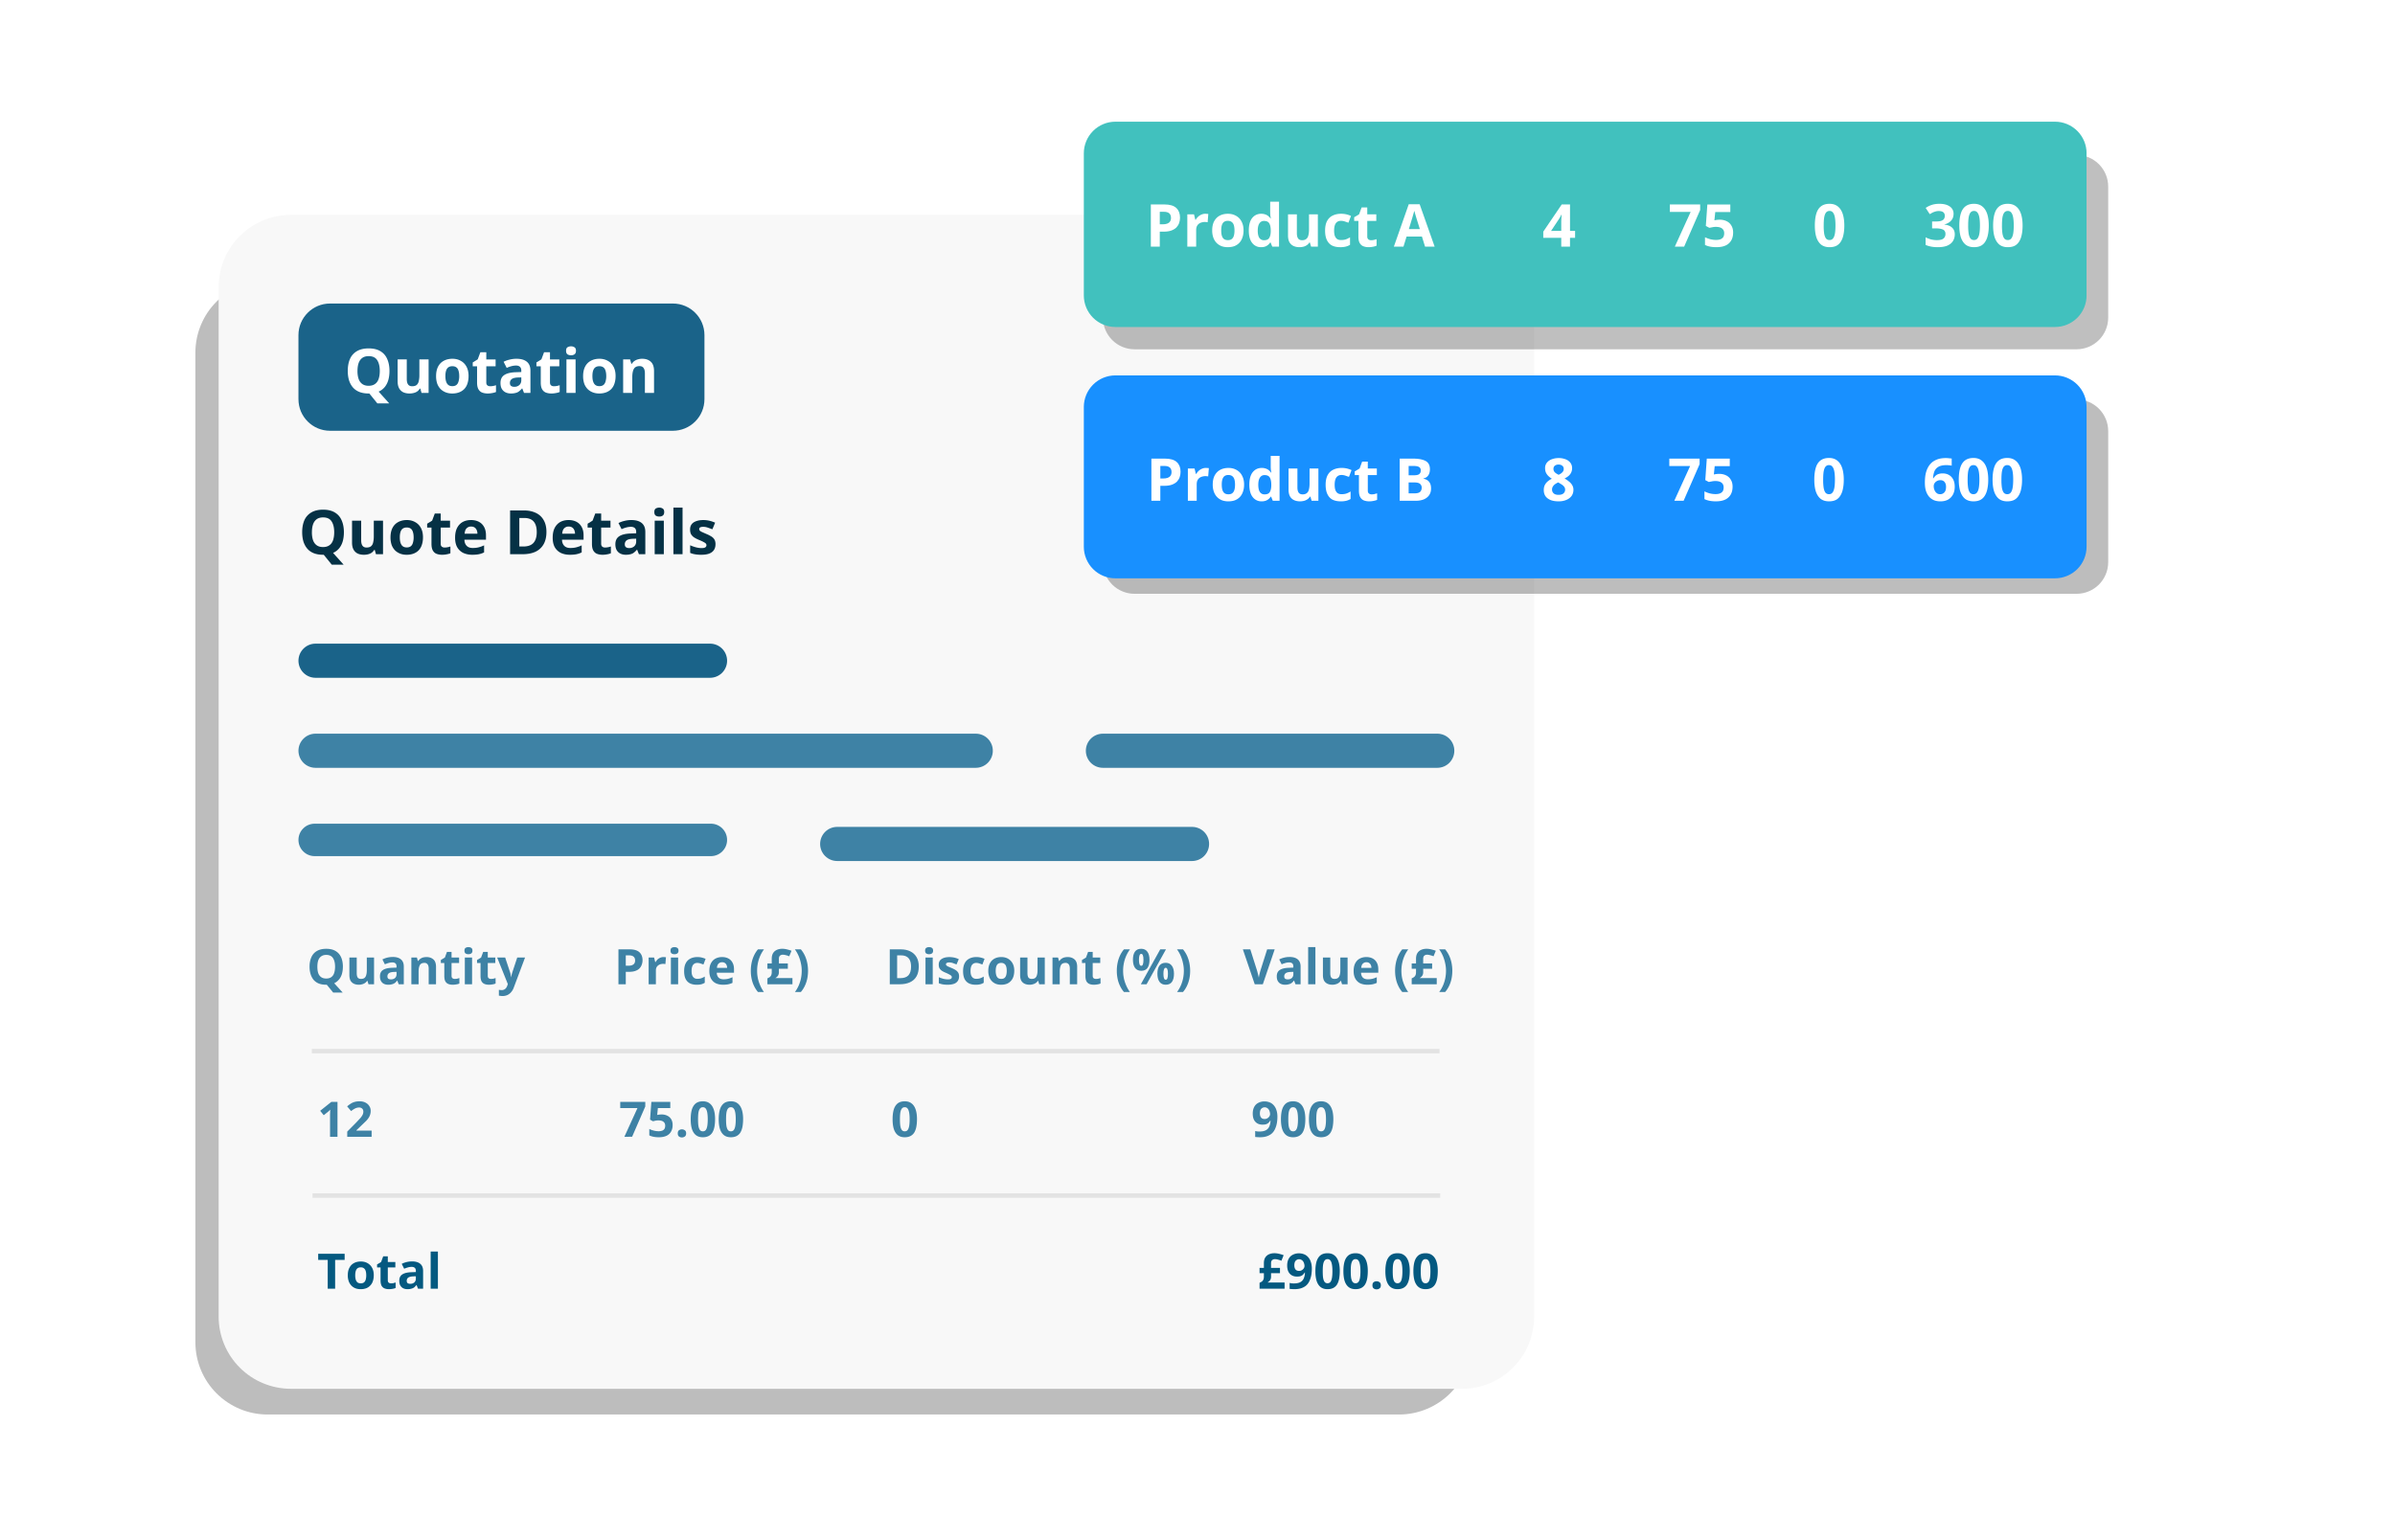
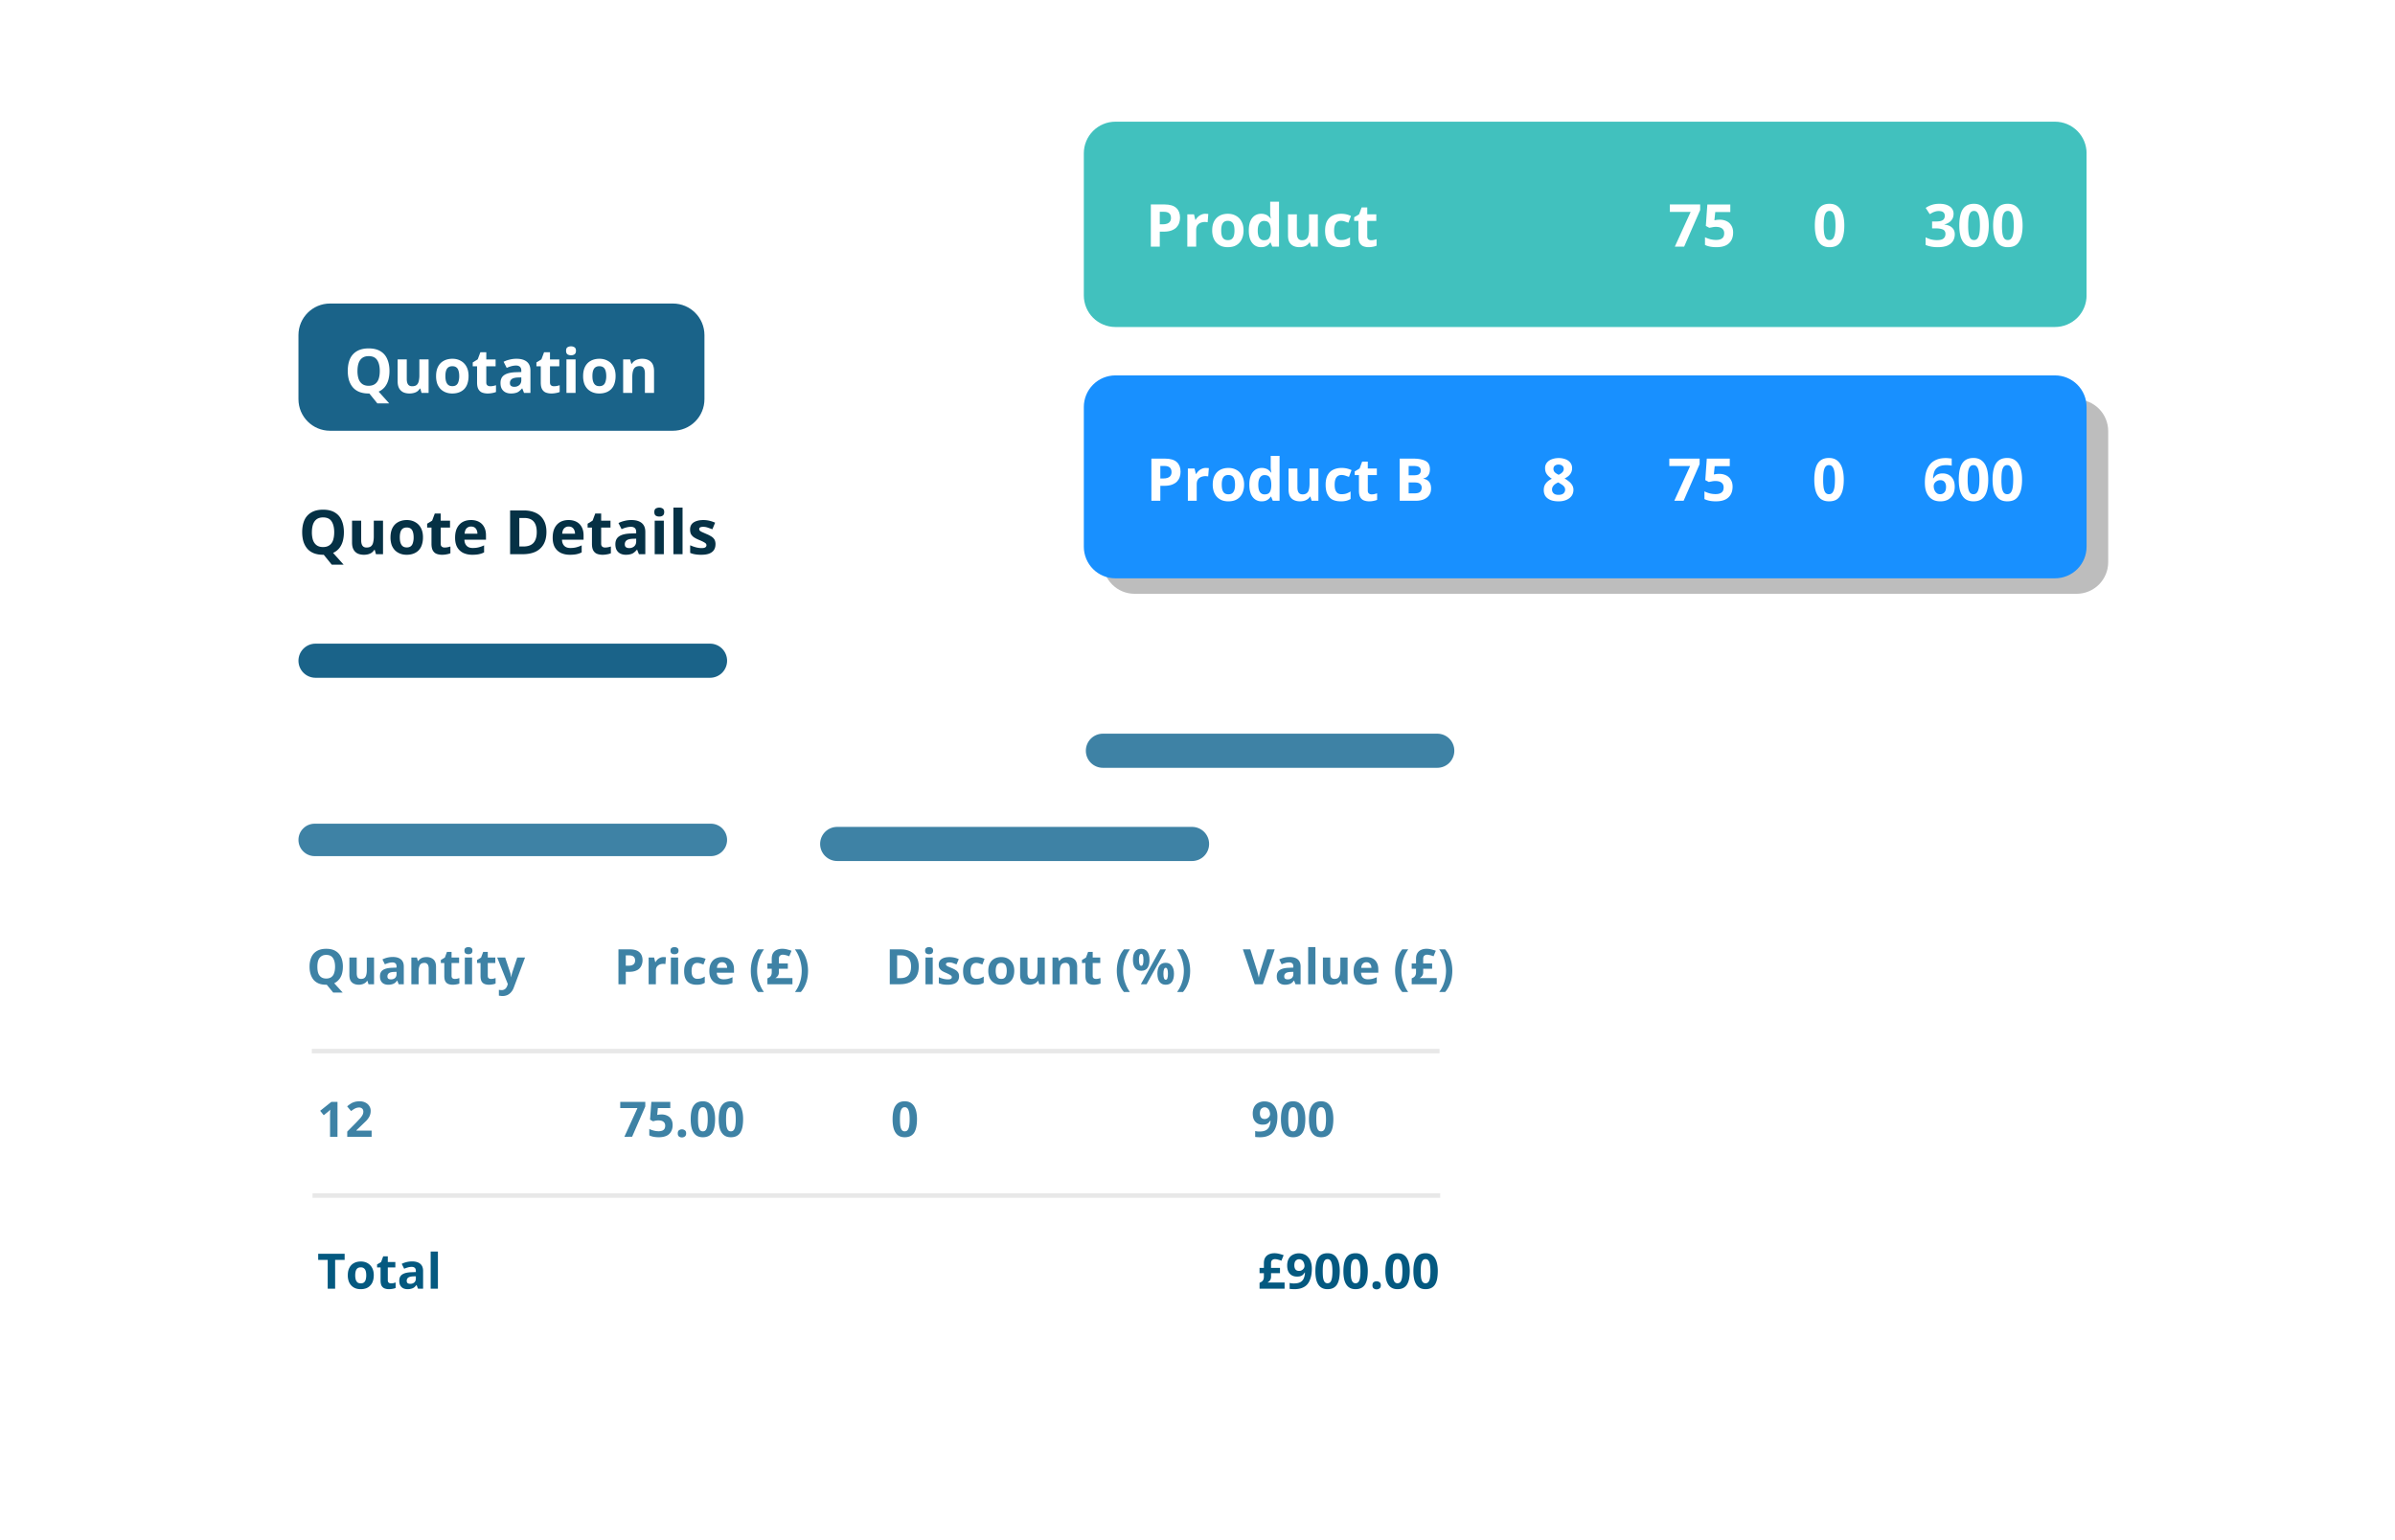
<svg xmlns="http://www.w3.org/2000/svg" width="530" zoomAndPan="magnify" viewBox="0 0 397.5 255.75" height="341" preserveAspectRatio="xMidYMid meet">
  <style>.B{clip-rule:nonzero}.C{fill:#3e82a5}.D{filter:url(#A)}</style>
  <defs>
    <filter x="0%" y="0%" width="100%" height="100%" id="A">
      <feColorMatrix values="0 0 0 0 1 0 0 0 0 1 0 0 0 0 1 0 0 0 1 0" color-interpolation-filters="sRGB" />
    </filter>
    <clipPath id="B">
      <path d="M0 .035h397v255.43H0zm0 0" class="B" />
    </clipPath>
    <mask id="C">
      <g class="D">
        <path fill="#000" fill-opacity=".26" d="M-39.75-25.575h477v306.9h-477z" />
      </g>
    </mask>
    <clipPath id="D">
      <path d="M.359.539h211.879v188.297H.359zm0 0" class="B" />
    </clipPath>
    <clipPath id="E">
-       <path d="M12.414.559h187.789a12 12 0 0 1 8.477 3.512 11.99 11.99 0 0 1 3.508 8.477v164.305c0 3.176-1.262 6.227-3.508 8.473a12 12 0 0 1-8.477 3.512H12.414c-3.18 0-6.227-1.266-8.473-3.512S.43 180.027.43 176.852V12.547c0-3.18 1.262-6.23 3.512-8.477S9.234.559 12.414.559zm0 0" class="B" />
-     </clipPath>
+       </clipPath>
    <clipPath id="F">
      <path d="M0 0h213v189H0z" />
    </clipPath>
    <clipPath id="G">
      <path d="M36.289 35.672h218.496v194.895H36.289zm0 0" class="B" />
    </clipPath>
    <clipPath id="H">
      <path d="M48.277 35.672h194.359c3.18 0 6.227 1.262 8.477 3.512s3.508 5.297 3.508 8.473v170.926c0 3.18-1.262 6.227-3.508 8.477s-5.297 3.508-8.477 3.508H48.277a11.99 11.99 0 0 1-8.477-3.508 12 12 0 0 1-3.512-8.477V47.656a11.99 11.99 0 0 1 3.512-8.473c2.246-2.25 5.297-3.512 8.477-3.512zm0 0" class="B" />
    </clipPath>
    <mask id="I">
      <g class="D">
-         <path fill="#000" fill-opacity=".26" d="M-39.75-25.575h477v306.9h-477z" />
+         <path fill="#000" fill-opacity=".26" d="M-39.75-25.575h477v306.9z" />
      </g>
    </mask>
    <clipPath id="J">
      <path d="M1.055.32H167.91v32.262H1.055zm0 0" class="B" />
    </clipPath>
    <clipPath id="K">
      <path d="M6.301.32h156.352a5.25 5.25 0 0 1 5.246 5.246V27.34c0 1.391-.555 2.723-1.535 3.707a5.25 5.25 0 0 1-3.711 1.535H6.301c-1.391 0-2.727-.551-3.707-1.535S1.055 28.73 1.055 27.34V5.566c0-1.391.555-2.727 1.539-3.707S4.91.32 6.301.32zm0 0" class="B" />
    </clipPath>
    <clipPath id="L">
      <path d="M0 0h168v33H0z" />
    </clipPath>
    <mask id="M">
      <g class="D">
        <path fill="#000" fill-opacity=".25" d="M-39.75-25.575h477v306.9h-477z" />
      </g>
    </mask>
    <clipPath id="N">
-       <path d="M1.055.727H167.91v32.262H1.055zm0 0" class="B" />
-     </clipPath>
+       </clipPath>
    <clipPath id="O">
      <path d="M6.301.727h156.352a5.25 5.25 0 0 1 5.246 5.246v21.773a5.25 5.25 0 0 1-5.246 5.242H6.301c-1.391 0-2.727-.551-3.707-1.535s-1.539-2.316-1.539-3.707V5.973c0-1.391.555-2.727 1.539-3.707S4.91.727 6.301.727zm0 0" class="B" />
    </clipPath>
    <clipPath id="P">
      <path d="M0 0h168v34H0z" />
    </clipPath>
    <mask id="Q">
      <g class="D">
        <path fill="#000" fill-opacity=".29" d="M-39.75-25.575h477v306.9h-477z" />
      </g>
    </mask>
    <clipPath id="R">
      <path d="M1 .059h188.938V1H1zm0 0" class="B" />
    </clipPath>
    <clipPath id="S">
      <path d="M0 0h190v2H0z" />
    </clipPath>
    <clipPath id="T">
      <path d="M179.883 20.203h166.555v34.086H179.883zm0 0" class="B" />
    </clipPath>
    <clipPath id="U">
      <path d="M185.125 20.203H341.07c1.391 0 2.723.555 3.707 1.539s1.535 2.316 1.535 3.707v23.594a5.25 5.25 0 0 1-1.535 3.711c-.984.98-2.316 1.535-3.707 1.535H185.125c-1.391 0-2.723-.555-3.707-1.535s-1.535-2.32-1.535-3.711V25.449a5.25 5.25 0 0 1 1.535-3.707c.984-.984 2.316-1.539 3.707-1.539zm0 0" class="B" />
    </clipPath>
    <clipPath id="V">
      <path d="M179.883 62.324h166.469v33.688H179.883zm0 0" class="B" />
    </clipPath>
    <clipPath id="W">
      <path d="M185.125 62.324H341.07a5.24 5.24 0 0 1 5.242 5.242V90.77a5.24 5.24 0 0 1-5.242 5.242H185.125a5.24 5.24 0 0 1-3.707-1.535c-.98-.984-1.535-2.316-1.535-3.707V67.566c0-1.391.555-2.723 1.535-3.707a5.24 5.24 0 0 1 3.707-1.535zm0 0" class="B" />
    </clipPath>
    <mask id="X">
      <g class="D">
        <path fill="#000" fill-opacity=".29" d="M-39.75-25.575h477v306.9h-477z" />
      </g>
    </mask>
    <clipPath id="Y">
      <path d="M.055.027h188.883v.957H.055zm0 0" class="B" />
    </clipPath>
    <clipPath id="Z">
      <path d="M0 0h189v1H0z" />
    </clipPath>
    <clipPath id="a">
      <path d="M49.535 121.805h115.262v5.668H49.535zm0 0" class="B" />
    </clipPath>
    <clipPath id="b">
-       <path d="M52.371 121.805h109.574c.75 0 1.473.297 2.004.828a2.84 2.84 0 0 1 .832 2.004 2.85 2.85 0 0 1-.832 2.008c-.531.531-1.254.828-2.004.828H52.371a2.83 2.83 0 0 1-2.004-.828 2.85 2.85 0 0 1-.832-2.008 2.84 2.84 0 0 1 .832-2.004 2.83 2.83 0 0 1 2.004-.828zm0 0" class="B" />
-     </clipPath>
+       </clipPath>
    <clipPath id="c">
      <path d="M136.117 137.281h64.57v5.668h-64.57zm0 0" class="B" />
    </clipPath>
    <clipPath id="d">
      <path d="M138.949 137.281h58.895c.75 0 1.473.297 2.004.828s.828 1.254.828 2.004a2.83 2.83 0 0 1-.828 2.004 2.84 2.84 0 0 1-2.004.832h-58.895a2.84 2.84 0 0 1-2.004-.832 2.83 2.83 0 0 1-.828-2.004c0-.75.297-1.473.828-2.004s1.254-.828 2.004-.828zm0 0" class="B" />
    </clipPath>
    <clipPath id="e">
      <path d="M49.535 136.75h71.156v5.387H49.535zm0 0" class="B" />
    </clipPath>
    <clipPath id="f">
      <path d="M52.23 136.75h65.754a2.69 2.69 0 0 1 2.691 2.691c0 1.488-1.203 2.695-2.691 2.695H52.23c-1.488 0-2.695-1.207-2.695-2.695s1.207-2.691 2.695-2.691zm0 0" class="B" />
    </clipPath>
    <clipPath id="g">
      <path d="M180.219 121.805h61.16v5.668h-61.16zm0 0" class="B" />
    </clipPath>
    <clipPath id="h">
      <path d="M183.051 121.805h55.492c.75 0 1.473.297 2.004.828s.828 1.254.828 2.004-.297 1.473-.828 2.008-1.254.828-2.004.828h-55.492c-.75 0-1.473-.297-2.004-.828s-.828-1.254-.828-2.008.297-1.473.828-2.004 1.254-.828 2.004-.828zm0 0" class="B" />
    </clipPath>
    <clipPath id="i">
      <path d="M49.535 106.859h71.148v5.668H49.535zm0 0" class="B" />
    </clipPath>
    <clipPath id="j">
      <path d="M52.371 106.859h65.473c.75 0 1.473.297 2.004.828s.828 1.254.828 2.008-.297 1.473-.828 2.004-1.254.828-2.004.828H52.371a2.83 2.83 0 0 1-2.004-.828 2.84 2.84 0 0 1-.832-2.004 2.85 2.85 0 0 1 .832-2.008 2.83 2.83 0 0 1 2.004-.828zm0 0" class="B" />
    </clipPath>
    <clipPath id="k">
      <path d="M49.535 50.391h67.422v21.125H49.535zm0 0" class="B" />
    </clipPath>
    <clipPath id="l">
      <path d="M54.781 50.391h56.895c2.895 0 5.242 2.348 5.242 5.246v10.637a5.24 5.24 0 0 1-5.242 5.242H54.781c-2.898 0-5.246-2.344-5.246-5.242V55.637c0-2.898 2.348-5.246 5.246-5.246zm0 0" class="B" />
    </clipPath>
    <path id="m" d="M193.256 33.943c.895 0 1.551.195 1.969.578s.625.922.625 1.609c0 .305-.047.594-.141.875s-.246.531-.453.75c-.211.211-.492.383-.844.516-.344.125-.773.188-1.281.188h-.641v2.484h-1.484v-7zm-.078 1.219h-.687v2.078h.5c.27 0 .508-.035.719-.109s.363-.187.469-.344c.113-.156.172-.359.172-.609 0-.344-.102-.598-.297-.766-.187-.164-.48-.25-.875-.25zm0 0" />
    <path id="n" d="M206.391 38.256a3.46 3.46 0 0 1-.187 1.188c-.117.344-.289.637-.516.875s-.508.422-.828.547c-.324.113-.687.172-1.094.172-.375 0-.719-.059-1.031-.172-.312-.125-.59-.305-.828-.547-.23-.238-.406-.531-.531-.875a3.46 3.46 0 0 1-.187-1.187c0-.594.102-1.094.313-1.5.219-.414.52-.727.906-.937.395-.219.859-.328 1.391-.328.5 0 .941.109 1.328.328a2.2 2.2 0 0 1 .922.938c.227.406.344.906.344 1.5zm-3.703 0c0 .355.035.652.109.891s.191.422.359.547c.164.117.379.172.641.172s.469-.055.625-.172c.164-.125.285-.305.359-.547s.109-.535.109-.891-.039-.645-.109-.875c-.074-.238-.195-.414-.359-.531-.168-.125-.383-.187-.641-.187-.387 0-.668.137-.844.406-.168.262-.25.656-.25 1.188zm0 0" />
    <path id="o" d="M222.426 41.037c-.531 0-.984-.094-1.359-.281-.367-.195-.648-.5-.844-.906s-.297-.926-.297-1.562c0-.645.109-1.176.328-1.594.227-.414.539-.719.938-.906.395-.195.852-.297 1.375-.297a3.83 3.83 0 0 1 .953.109c.27.074.504.156.703.25l-.422 1.125-.641-.219a1.98 1.98 0 0 0-.594-.094c-.262 0-.477.063-.641.188-.168.117-.293.293-.375.531s-.125.543-.125.906c0 .355.039.652.125.891.094.23.223.402.391.516.164.105.375.156.625.156.301 0 .566-.035.797-.109.238-.082.473-.195.703-.344v1.25c-.23.137-.469.234-.719.297a3.76 3.76 0 0 1-.922.094zm0 0" />
    <path id="p" d="M227.55 39.881a2.27 2.27 0 0 0 .469-.047l.453-.125v1.078c-.156.074-.352.133-.578.172a3.48 3.48 0 0 1-.75.078c-.324 0-.617-.055-.875-.156-.25-.102-.449-.281-.594-.531-.148-.258-.219-.617-.219-1.078v-2.594h-.703v-.609l.813-.484.422-1.141h.938v1.141h1.5v1.094h-1.5v2.594c0 .199.055.352.172.453s.266.156.453.156zm0 0" />
    <path id="q" d="M277.975 40.943l2.625-5.766h-3.453v-1.234h5.031v.922l-2.656 6.078zm0 0" />
    <path id="r" d="M285.431 36.474c.426 0 .805.086 1.141.25a1.76 1.76 0 0 1 .781.719c.195.313.297.699.297 1.156 0 .512-.105.949-.312 1.313a2.06 2.06 0 0 1-.937.844c-.406.188-.922.281-1.547.281-.367 0-.711-.031-1.031-.094s-.605-.156-.844-.281v-1.281c.238.125.523.234.859.328.344.086.664.125.969.125.289 0 .535-.035.734-.109.207-.082.363-.203.469-.359.102-.164.156-.379.156-.641 0-.344-.117-.602-.344-.781-.23-.187-.586-.281-1.062-.281-.18 0-.367.023-.562.063l-.5.094-.578-.312.25-3.562h3.813v1.25h-2.5l-.141 1.375.359-.062a3.6 3.6 0 0 1 .531-.031zm0 0" />
    <path id="s" d="M306.103 37.443c0 .563-.047 1.07-.141 1.516-.086.438-.227.813-.422 1.125-.187.313-.437.555-.75.719-.312.156-.695.234-1.141.234-.562 0-1.027-.141-1.391-.422-.355-.289-.621-.703-.797-1.234-.168-.539-.25-1.187-.25-1.937 0-.758.078-1.406.234-1.937.156-.539.41-.953.766-1.234.363-.289.844-.437 1.438-.437.563 0 1.02.148 1.375.438.363.281.633.695.813 1.234.176.531.266 1.18.266 1.938zm-3.422 0a8.98 8.98 0 0 0 .078 1.328c.063.355.16.625.297.813.145.18.344.266.594.266s.441-.086.578-.266c.145-.176.25-.441.313-.797.063-.363.094-.812.094-1.344s-.031-.973-.094-1.328c-.062-.363-.168-.633-.312-.812a.67.67 0 0 0-.578-.281.71.71 0 0 0-.594.281c-.137.18-.234.449-.297.813-.055.355-.078.797-.078 1.328zm0 0" />
    <path id="t" d="M62.081 158.971v4.438h-.922l-.172-.562h-.062a1.17 1.17 0 0 1-.359.359c-.137.094-.293.164-.469.203a1.82 1.82 0 0 1-.531.078c-.324 0-.605-.059-.844-.172-.23-.113-.414-.285-.547-.516-.125-.238-.187-.551-.187-.937v-2.891h1.219v2.594c0 .313.051.555.156.719.113.156.297.234.547.234s.441-.051.578-.156c.145-.113.242-.281.297-.5.063-.219.094-.484.094-.797v-2.094zm0 0" />
    <path id="u" d="M65.175 158.877c.594 0 1.047.133 1.359.391.32.262.484.656.484 1.188v2.953h-.844l-.234-.609h-.031c-.125.168-.258.305-.391.406-.137.094-.293.164-.469.203a2.12 2.12 0 0 1-.609.078c-.262 0-.496-.047-.703-.141-.211-.102-.375-.258-.5-.469-.117-.207-.172-.473-.172-.797 0-.469.16-.812.484-1.031.332-.227.832-.352 1.5-.375l.766-.031v-.187c0-.238-.062-.41-.187-.516-.117-.102-.281-.156-.5-.156a2.21 2.21 0 0 0-.641.094 4.1 4.1 0 0 0-.609.219l-.406-.812c.238-.125.504-.223.797-.297a3.84 3.84 0 0 1 .906-.109zm.641 2.469l-.469.016c-.387.023-.656.094-.812.219s-.234.297-.234.516c0 .18.051.309.156.391.113.074.258.109.438.109.258 0 .477-.07.656-.219.176-.156.266-.375.266-.656zm0 0" />
    <path id="v" d="M70.789 158.892c.469 0 .848.133 1.141.391.289.25.438.664.438 1.234v2.891h-1.219v-2.594c0-.312-.059-.547-.172-.703a.61.61 0 0 0-.531-.25c-.375 0-.633.125-.766.375s-.203.609-.203 1.078v2.094h-1.203v-4.437h.922l.156.563h.078a1.26 1.26 0 0 1 .344-.359c.145-.102.301-.176.469-.219.176-.039.359-.062.547-.062zm0 0" />
    <path id="w" d="M75.477 162.517a2.14 2.14 0 0 0 .391-.031l.375-.109v.906c-.125.063-.289.109-.484.141a3.08 3.08 0 0 1-.625.063c-.273 0-.512-.043-.719-.125s-.375-.227-.5-.437c-.117-.219-.172-.52-.172-.906v-2.141h-.578v-.5l.672-.406.344-.937h.766v.938h1.25v.906h-1.25v2.141c0 .168.047.293.141.375.102.086.234.125.391.125zm0 0" />
    <path id="x" d="M78.35 158.971v4.438h-1.203v-4.437zm-.609-1.734c.188 0 .344.043.469.125.133.086.203.242.203.469 0 .219-.07.375-.203.469-.125.086-.281.125-.469.125-.18 0-.336-.039-.469-.125-.125-.094-.187-.25-.187-.469 0-.227.063-.383.188-.469.133-.082.289-.125.469-.125zm0 0" />
    <path id="y" d="M115.625 163.486c-.437 0-.812-.078-1.125-.234-.312-.164-.555-.414-.719-.75-.156-.332-.234-.758-.234-1.281 0-.539.094-.984.281-1.328a1.71 1.71 0 0 1 .766-.75c.32-.164.703-.25 1.141-.25.301 0 .563.031.781.094.227.055.426.121.594.203l-.359.938-.531-.187a1.67 1.67 0 0 0-.484-.078c-.219 0-.398.055-.531.156a.87.87 0 0 0-.312.438c-.074.199-.109.449-.109.75 0 .293.035.539.109.734.082.188.191.328.328.422s.305.141.516.141c.25 0 .469-.031.656-.094a3.03 3.03 0 0 0 .578-.281v1.031c-.187.117-.383.199-.578.25a3.16 3.16 0 0 1-.766.078zm0 0" />
    <path id="z" d="M119.837 158.892c.406 0 .754.078 1.047.234a1.58 1.58 0 0 1 .688.688c.164.293.25.656.25 1.094v.578h-2.859c.008.344.109.617.297.813.195.188.469.281.813.281a3.32 3.32 0 0 0 .766-.078 4.29 4.29 0 0 0 .734-.266v.938a3.04 3.04 0 0 1-.687.234c-.242.051-.531.078-.875.078-.449 0-.844-.078-1.187-.234-.336-.164-.602-.414-.797-.75-.199-.344-.297-.77-.297-1.281 0-.52.086-.953.266-1.297s.422-.598.734-.766c.32-.176.691-.266 1.109-.266zm0 .859c-.23 0-.422.078-.578.234-.156.148-.246.383-.266.703h1.688c0-.176-.031-.332-.094-.469-.062-.145-.156-.258-.281-.344s-.281-.125-.469-.125zm0 0" />
    <path id="AA" d="M124.612 161.189c0-.445.039-.879.125-1.297.082-.426.211-.832.391-1.219a4.65 4.65 0 0 1 .672-1.062h1c-.375.512-.664 1.074-.859 1.688a6.3 6.3 0 0 0-.281 1.875 6.14 6.14 0 0 0 .125 1.25 6.22 6.22 0 0 0 .391 1.188 5.63 5.63 0 0 0 .609 1.078h-.984c-.273-.312-.496-.664-.672-1.047-.18-.375-.309-.77-.391-1.187a6.21 6.21 0 0 1-.125-1.266zm0 0" />
    <path id="AB" d="M134.11 161.189a6.5 6.5 0 0 1-.125 1.266 5.29 5.29 0 0 1-.391 1.188 4.56 4.56 0 0 1-.672 1.047h-.984c.25-.336.457-.695.625-1.078a5.93 5.93 0 0 0 .375-1.187 6.43 6.43 0 0 0 .125-1.25c0-.426-.047-.848-.141-1.266-.086-.414-.211-.816-.375-1.203-.168-.395-.375-.758-.625-1.094h1a4.93 4.93 0 0 1 .672 1.063 5.62 5.62 0 0 1 .391 1.219 6.73 6.73 0 0 1 .125 1.297zm0 0" />
    <path id="AC" d="M168.337 161.189c0 .367-.055.695-.156.984a1.82 1.82 0 0 1-.437.719c-.187.199-.418.352-.687.453a2.63 2.63 0 0 1-.891.141 2.51 2.51 0 0 1-.859-.141c-.262-.102-.492-.254-.687-.453a2.02 2.02 0 0 1-.437-.719 2.86 2.86 0 0 1-.156-.984c0-.5.086-.914.266-1.25.176-.344.426-.602.75-.781s.707-.266 1.156-.266c.414 0 .781.09 1.094.266a1.94 1.94 0 0 1 .766.781c.188.336.281.75.281 1.25zm-3.078 0a2.56 2.56 0 0 0 .094.734c.07.199.172.352.297.453.133.094.313.141.531.141s.391-.047.516-.141c.133-.102.234-.254.297-.453a2.56 2.56 0 0 0 .094-.734c0-.301-.031-.547-.094-.734-.062-.195-.164-.344-.297-.437-.125-.102-.297-.156-.516-.156-.324 0-.559.109-.703.328s-.219.555-.219 1zm0 0" />
    <path id="AD" d="M217.729 210.623c0 .336-.027.668-.078 1-.055.324-.141.633-.266.922-.117.293-.281.555-.5.781-.219.219-.5.391-.844.516-.336.125-.742.188-1.219.188-.117 0-.25-.008-.406-.016l-.375-.031v-.984l.328.063c.125.012.242.016.359.016.488 0 .863-.078 1.125-.234s.441-.367.547-.641c.113-.27.176-.582.188-.937h-.047c-.074.125-.164.242-.266.344s-.242.188-.406.25c-.156.055-.359.078-.609.078-.336 0-.625-.07-.875-.219-.242-.145-.43-.352-.562-.625-.125-.27-.187-.602-.187-1 0-.414.078-.773.234-1.078s.379-.531.672-.687a2.19 2.19 0 0 1 1.063-.25c.289 0 .566.055.828.156s.484.262.672.469a2.14 2.14 0 0 1 .453.797c.113.324.172.699.172 1.125zm-2.109-1.562c-.23 0-.422.086-.578.25-.148.168-.219.422-.219.766 0 .281.063.508.188.672.133.168.332.25.594.25a.86.86 0 0 0 .469-.125c.133-.082.238-.18.313-.297a.7.7 0 0 0 .125-.391 1.32 1.32 0 0 0-.062-.391c-.031-.133-.086-.254-.156-.359-.074-.113-.168-.203-.281-.266-.117-.07-.246-.109-.391-.109zm0 0" />
    <path id="AE" d="M222.363 211.045c0 .469-.039.891-.109 1.266-.074.367-.187.68-.344.938a1.59 1.59 0 0 1-.625.578c-.262.133-.578.203-.953.203-.461 0-.84-.113-1.141-.344-.305-.238-.527-.582-.672-1.031-.137-.445-.203-.984-.203-1.609s.063-1.156.188-1.594c.133-.445.348-.789.641-1.031.301-.238.695-.359 1.188-.359.469 0 .848.121 1.141.359.301.23.523.57.672 1.016s.219.984.219 1.609zm-2.828 0c0 .449.02.82.063 1.109.051.293.133.516.25.672.113.148.273.219.484.219s.367-.07.484-.219.195-.363.25-.656c.051-.301.078-.676.078-1.125 0-.437-.027-.801-.078-1.094-.055-.301-.137-.523-.25-.672a.57.57 0 0 0-.484-.234.56.56 0 0 0-.484.234c-.117.148-.199.371-.25.672-.043.293-.062.656-.062 1.094zm0 0" />
    <path id="AF" d="M227.786 213.389c0-.25.066-.422.203-.516a.78.78 0 0 1 .484-.156.79.79 0 0 1 .484.156c.145.094.219.266.219.516 0 .242-.074.414-.219.516a.79.79 0 0 1-.484.156.78.78 0 0 1-.484-.156c-.137-.102-.203-.273-.203-.516zm0 0" />
    <path id="AG" d="M71.136 59.671v5.563h-1.172l-.203-.719h-.078c-.125.199-.277.359-.453.484-.18.117-.375.199-.594.25-.211.051-.434.078-.672.078-.398 0-.742-.07-1.031-.203a1.57 1.57 0 0 1-.687-.656c-.168-.301-.25-.691-.25-1.172v-3.625h1.516v3.25c0 .398.07.699.219.906.145.199.367.297.672.297.313 0 .555-.066.734-.203.176-.145.297-.352.359-.625a4.14 4.14 0 0 0 .109-1v-2.625zm0 0" />
    <path id="AH" d="M77.766 62.437a3.84 3.84 0 0 1-.187 1.25 2.36 2.36 0 0 1-.531.906 2.38 2.38 0 0 1-.859.547c-.336.125-.711.188-1.125.188-.398 0-.758-.062-1.078-.187a2.52 2.52 0 0 1-.859-.547 2.58 2.58 0 0 1-.562-.906 3.84 3.84 0 0 1-.187-1.25c0-.613.109-1.133.328-1.562s.531-.75.938-.969c.406-.227.891-.344 1.453-.344.52 0 .977.117 1.375.344.406.219.723.543.953.969s.344.949.344 1.563zm-3.844 0c0 .367.039.672.125.922s.207.438.375.563.383.188.656.188.488-.062.656-.187.285-.312.359-.562a2.97 2.97 0 0 0 .125-.922c0-.363-.043-.664-.125-.906-.074-.25-.195-.43-.359-.547-.168-.125-.387-.187-.656-.187-.406 0-.703.141-.891.422-.18.273-.266.68-.266 1.219zm0 0" />
    <path id="AI" d="M85.724 59.562c.738 0 1.305.164 1.703.484.406.324.609.82.609 1.484v3.703h-1.062l-.297-.75h-.031a3.19 3.19 0 0 1-.5.484 1.39 1.39 0 0 1-.562.266c-.219.063-.48.094-.781.094-.336 0-.633-.062-.891-.187s-.469-.316-.625-.578c-.148-.258-.219-.586-.219-.984 0-.594.207-1.031.625-1.312s1.039-.437 1.875-.469l.953-.031v-.234c0-.289-.078-.504-.234-.641-.148-.133-.355-.203-.625-.203s-.539.039-.797.109-.516.168-.766.281l-.516-1.016a4.26 4.26 0 0 1 1-.359 4.54 4.54 0 0 1 1.141-.141zm.797 3.094l-.578.016c-.492.023-.836.117-1.031.281-.187.156-.281.367-.281.625 0 .242.066.406.203.5s.313.141.531.141c.32 0 .594-.094.813-.281.227-.195.344-.473.344-.828zm0 0" />
    <path id="AJ" d="M95.53 59.671v5.563h-1.516v-5.562zm-.75-2.172a1.01 1.01 0 0 1 .563.156c.164.105.25.297.25.578s-.086.48-.25.594a.98.98 0 0 1-.562.156c-.23 0-.43-.051-.594-.156-.156-.113-.234-.312-.234-.594s.078-.473.234-.578a1.11 1.11 0 0 1 .594-.156zm0 0" />
    <path id="AK" d="M73.801 90.9c.164 0 .328-.016.484-.047a3.47 3.47 0 0 0 .469-.125v1.125c-.168.074-.371.133-.609.172-.242.051-.5.078-.781.078-.336 0-.637-.055-.906-.156-.262-.102-.469-.289-.625-.562-.148-.27-.219-.641-.219-1.109v-2.687h-.719v-.641l.828-.516.438-1.172h.984v1.188h1.547v1.141h-1.547v2.688c0 .211.055.367.172.469.125.105.285.156.484.156zm0 0" />
  </defs>
  <g clip-path="url(#B)" fill="#fff">
    <path d="M0 .035h397v255.43H0zm0 0" />
    <path d="M0 .035h397v255.43H0zm0 0" />
  </g>
  <g mask="url(#C)">
    <g clip-path="url(#F)" transform="translate(32 46)">
      <g clip-path="url(#D)">
        <g clip-path="url(#E)">
          <path d="M.43.559h211.809v188.277H.43zm0 0" />
        </g>
      </g>
    </g>
  </g>
  <g clip-path="url(#G)">
    <g clip-path="url(#H)">
-       <path fill="#f8f8f8" d="M36.289 35.672h218.496v194.895H36.289zm0 0" />
-     </g>
+       </g>
  </g>
  <g mask="url(#I)">
    <g clip-path="url(#L)" transform="translate(182 66)">
      <g clip-path="url(#J)">
        <g clip-path="url(#K)">
          <path d="M1.055.32H167.91v32.262H1.055zm0 0" />
        </g>
      </g>
    </g>
  </g>
  <g mask="url(#M)">
    <g clip-path="url(#P)" transform="translate(182 25)">
      <g clip-path="url(#N)">
        <g clip-path="url(#O)">
          <path d="M1.055.727H167.91v32.262H1.055zm0 0" />
        </g>
      </g>
    </g>
  </g>
  <g mask="url(#Q)">
    <g transform="translate(50 174)">
      <g clip-path="url(#S)">
        <g clip-path="url(#R)">
          <path transform="matrix(.749 0 0 .749 1.754 .131)" fill="none" d="M-.001.498h249.892" stroke="#b1b1b1" />
        </g>
      </g>
    </g>
  </g>
  <g clip-path="url(#T)">
    <g clip-path="url(#U)">
      <path fill="#41c1be" d="M179.883 20.203h166.422v34.086H179.883zm0 0" />
    </g>
  </g>
  <g clip-path="url(#V)">
    <g clip-path="url(#W)">
      <path fill="#1890ff" d="M179.883 62.324h166.469v33.688H179.883zm0 0" />
    </g>
  </g>
  <g mask="url(#X)">
    <g transform="translate(51 198)">
      <g clip-path="url(#Z)">
        <g clip-path="url(#Y)">
          <path transform="matrix(.749 0 0 .749 .865 .115)" fill="none" d="M.002.498h249.887" stroke="#b1b1b1" />
        </g>
      </g>
    </g>
  </g>
  <g clip-path="url(#a)" class="C">
    <g clip-path="url(#b)">
      <path d="M49.535 121.805h115.238v5.668H49.535zm0 0" />
    </g>
  </g>
  <g clip-path="url(#c)" class="C">
    <g clip-path="url(#d)">
      <path d="M136.117 137.281h64.57v5.668h-64.57zm0 0" />
    </g>
  </g>
  <g clip-path="url(#e)" class="C">
    <g clip-path="url(#f)">
      <path d="M49.535 136.75h71.137v5.387H49.535zm0 0" />
    </g>
  </g>
  <g clip-path="url(#g)" class="C">
    <g clip-path="url(#h)">
      <path d="M180.219 121.805h61.16v5.668h-61.16zm0 0" />
    </g>
  </g>
  <g clip-path="url(#i)">
    <g clip-path="url(#j)">
      <path fill="#1a6389" d="M49.535 106.859h71.148v5.668H49.535zm0 0" />
    </g>
  </g>
  <g clip-path="url(#k)">
    <g clip-path="url(#l)">
      <path fill="#1a6389" d="M49.535 50.391h67.422v21.125H49.535zm0 0" />
    </g>
  </g>
  <g fill="#fff">
    <use href="#m" />
    <path d="M200.043 35.49c.07 0 .156.008.25.016a2.02 2.02 0 0 1 .25.016l-.109 1.375-.219-.031-.219-.016a1.97 1.97 0 0 0-.547.078c-.18.043-.34.121-.484.234-.137.105-.246.246-.328.422-.074.168-.109.383-.109.641v2.719h-1.469v-5.359h1.109l.219.906h.063a2.01 2.01 0 0 1 .391-.5c.164-.156.348-.273.547-.359.207-.094.426-.141.656-.141zm0 0" />
    <use href="#n" />
    <path d="M209.296 41.037a1.79 1.79 0 0 1-1.469-.703c-.375-.469-.562-1.156-.562-2.062 0-.914.188-1.609.563-2.078.383-.469.883-.703 1.5-.703a1.93 1.93 0 0 1 .672.109c.195.063.363.156.5.281.145.117.27.246.375.391h.047a8.01 8.01 0 0 1-.078-.453 5.13 5.13 0 0 1-.031-.609v-1.72h1.469v7.453h-1.125l-.281-.687h-.062a1.84 1.84 0 0 1-.359.406 1.59 1.59 0 0 1-.5.281 2.06 2.06 0 0 1-.656.094zm.5-1.156c.406 0 .688-.117.844-.359.164-.238.254-.598.266-1.078v-.156c0-.52-.078-.914-.234-1.187-.156-.281-.453-.422-.891-.422-.324 0-.578.141-.766.422-.18.273-.266.668-.266 1.188 0 .531.086.934.266 1.203a.9.9 0 0 0 .781.391zm8.929-4.297v5.359H217.6l-.203-.687h-.078a1.43 1.43 0 0 1-.437.453 1.67 1.67 0 0 1-.562.25 2.68 2.68 0 0 1-.641.078c-.387 0-.719-.07-1-.203s-.508-.344-.672-.625c-.156-.289-.234-.664-.234-1.125v-3.5h1.469v3.125c0 .387.066.68.203.875s.352.297.656.297c.289 0 .52-.066.688-.203.176-.133.297-.332.359-.594.07-.27.109-.598.109-.984v-2.516zm0 0" />
    <use href="#o" />
    <use href="#p" />
-     <path d="M236.515 40.943l-.516-1.672h-2.547l-.516 1.672h-1.594l2.469-7.031h1.813l2.484 7.031zm-.859-2.906l-.516-1.641-.125-.406-.156-.531-.125-.469-.141.5-.156.547-.109.359-.5 1.641zm25.763 1.453h-.844v1.453h-1.453V39.49h-2.984v-1.031l3.063-4.516h1.375v4.391h.844zm-2.297-1.156v-1.187-.391l.016-.453.031-.406.016-.266h-.031l-.203.391c-.062.117-.141.242-.234.375l-1.281 1.938zm0 0" />
    <use href="#q" />
    <use href="#r" />
    <use href="#s" />
    <path d="M324.234 35.506c0 .324-.07.605-.203.844-.137.23-.32.422-.547.578-.23.148-.484.258-.766.328v.031c.563.063.988.234 1.281.516.289.273.438.637.438 1.094 0 .418-.102.789-.297 1.109s-.508.578-.922.766c-.418.176-.953.266-1.609.266-.387 0-.746-.031-1.078-.094s-.648-.156-.937-.281v-1.266a4.34 4.34 0 0 0 .938.359c.332.074.641.109.922.109.531 0 .898-.086 1.109-.266.219-.187.328-.445.328-.781a.82.82 0 0 0-.156-.5c-.094-.133-.266-.234-.516-.297-.242-.07-.578-.109-1.016-.109h-.531v-1.141h.547c.426 0 .75-.035.969-.109.227-.082.383-.195.469-.344a.96.96 0 0 0 .125-.484c0-.25-.078-.441-.234-.578-.156-.145-.414-.219-.766-.219-.219 0-.422.031-.609.094-.187.055-.355.121-.5.203l-.391.219-.672-1.031c.27-.195.586-.359.953-.484.375-.133.816-.203 1.328-.203.719 0 1.285.148 1.703.438a1.41 1.41 0 0 1 .641 1.234zm0 0" />
    <use href="#s" x="23.977" />
    <use href="#s" x="29.588" />
    <use href="#m" x="0.09" y="42.196" />
    <path d="M200.134 77.686c.07 0 .156.008.25.016a2.02 2.02 0 0 1 .25.016l-.109 1.375-.219-.031-.219-.016a1.97 1.97 0 0 0-.547.078c-.18.043-.34.121-.484.234-.137.105-.246.246-.328.422-.074.168-.109.383-.109.641v2.719h-1.469V77.78h1.109l.219.906h.063a2.01 2.01 0 0 1 .391-.5c.164-.156.348-.273.547-.359.207-.094.426-.141.656-.141zm0 0" />
    <use href="#n" x="0.09" y="42.196" />
    <path d="M209.386 83.233a1.79 1.79 0 0 1-1.469-.703c-.375-.469-.562-1.156-.562-2.062 0-.914.188-1.609.563-2.078.383-.469.883-.703 1.5-.703a1.93 1.93 0 0 1 .672.109c.195.063.363.156.5.281.145.117.27.246.375.391h.047a8.01 8.01 0 0 1-.078-.453 5.13 5.13 0 0 1-.031-.609v-1.719h1.469v7.453h-1.125l-.281-.687h-.062a1.84 1.84 0 0 1-.359.406 1.59 1.59 0 0 1-.5.281 2.06 2.06 0 0 1-.656.094zm.5-1.156c.406 0 .688-.117.844-.359.164-.238.254-.598.266-1.078v-.156c0-.52-.078-.914-.234-1.187-.156-.281-.453-.422-.891-.422-.324 0-.578.141-.766.422-.18.273-.266.668-.266 1.188 0 .531.086.934.266 1.203a.9.9 0 0 0 .781.391zm8.93-4.297v5.359h-1.125l-.203-.687h-.078a1.43 1.43 0 0 1-.437.453 1.67 1.67 0 0 1-.562.25 2.68 2.68 0 0 1-.641.078c-.387 0-.719-.07-1-.203s-.508-.344-.672-.625c-.156-.289-.234-.664-.234-1.125v-3.5h1.469v3.125c0 .387.066.68.203.875s.352.297.656.297c.289 0 .52-.066.688-.203.176-.133.297-.332.359-.594.07-.27.109-.598.109-.984V77.78zm0 0" />
    <use href="#o" x="0.09" y="42.196" />
    <use href="#p" x="0.09" y="42.196" />
    <path d="M232.309 76.139h2.188c.926 0 1.629.133 2.109.391s.719.719.719 1.375c0 .273-.043.516-.125.734a1.31 1.31 0 0 1-.359.516 1.17 1.17 0 0 1-.594.266v.047a2.17 2.17 0 0 1 .641.25 1.27 1.27 0 0 1 .453.516c.113.219.172.512.172.875 0 .43-.105.793-.312 1.094s-.508.539-.891.703c-.387.156-.844.234-1.375.234h-2.625zm1.484 2.766h.875c.426 0 .723-.066.891-.203s.25-.332.25-.594c0-.27-.102-.461-.297-.578s-.512-.172-.937-.172h-.781zm0 1.188v1.813h.969c.445 0 .758-.082.938-.25.176-.176.266-.41.266-.703 0-.164-.043-.312-.125-.437a.74.74 0 0 0-.375-.312c-.18-.07-.43-.109-.75-.109zm24.895-4.048a3.22 3.22 0 0 1 1.109.188c.343.125.613.313.813.563.207.25.313.563.313.938 0 .281-.059.531-.172.75a1.68 1.68 0 0 1-.437.547c-.187.156-.402.293-.641.406a5.34 5.34 0 0 1 .688.469 2.2 2.2 0 0 1 .563.609 1.49 1.49 0 0 1 .219.813c0 .387-.105.727-.312 1.016-.211.281-.5.5-.875.656-.367.156-.789.234-1.266.234-.531 0-.98-.074-1.344-.219-.367-.156-.648-.367-.844-.641-.187-.281-.281-.617-.281-1.016 0-.312.055-.586.172-.828a2 2 0 0 1 .484-.609c.207-.176.438-.32.688-.437-.211-.133-.402-.285-.578-.453a1.99 1.99 0 0 1-.406-.562c-.094-.219-.141-.469-.141-.75a1.38 1.38 0 0 1 .313-.922c.207-.25.484-.437.828-.562a3.21 3.21 0 0 1 1.109-.187zm-1.094 5.234a.81.81 0 0 0 .266.625c.176.168.441.25.797.25.375 0 .648-.078.828-.234a.81.81 0 0 0 .281-.641.77.77 0 0 0-.156-.469 1.73 1.73 0 0 0-.391-.359l-.484-.297-.125-.062a3 3 0 0 0-.547.313 1.34 1.34 0 0 0-.344.391c-.086.137-.125.297-.125.484zm1.078-4.156c-.242 0-.445.063-.609.188-.156.125-.234.305-.234.531a.81.81 0 0 0 .109.422c.082.117.188.219.313.313.133.086.281.168.438.25a3.15 3.15 0 0 0 .406-.234 1.48 1.48 0 0 0 .313-.312.78.78 0 0 0 .125-.437c0-.227-.086-.406-.25-.531-.156-.125-.359-.187-.609-.187zm0 0" />
    <use href="#q" x="-0.09" y="42.196" />
    <use href="#r" x="-0.091" y="42.196" />
    <use href="#s" x="-0.09" y="42.196" />
    <path d="M319.472 80.17c0-.406.023-.805.078-1.203.063-.395.164-.766.313-1.109.156-.352.363-.664.625-.937.27-.27.609-.484 1.016-.641s.898-.234 1.484-.234a4.47 4.47 0 0 1 .469.031l.469.047v1.188a2.53 2.53 0 0 0-.406-.062c-.148-.02-.293-.031-.437-.031-.586 0-1.039.094-1.359.281-.312.18-.539.434-.672.766a3.61 3.61 0 0 0-.219 1.141h.063a1.87 1.87 0 0 1 .344-.422c.133-.125.297-.219.484-.281a2.03 2.03 0 0 1 .688-.109c.414 0 .77.09 1.063.266.301.168.535.418.703.75.164.324.25.727.25 1.203 0 .5-.102.934-.297 1.297s-.477.648-.828.844c-.355.188-.777.281-1.266.281-.367 0-.703-.059-1.016-.172a2.34 2.34 0 0 1-.812-.562c-.23-.258-.414-.582-.547-.969-.125-.383-.187-.836-.187-1.359zm2.531 1.875a.9.9 0 0 0 .703-.297c.188-.195.281-.504.281-.922 0-.344-.086-.613-.25-.812-.156-.195-.391-.297-.703-.297-.219 0-.414.055-.578.156a1.03 1.03 0 0 0-.391.375c-.086.148-.125.297-.125.453a1.92 1.92 0 0 0 .063.484c.051.156.117.305.203.438a1.31 1.31 0 0 0 .328.313c.133.074.289.109.469.109zm0 0" />
    <use href="#s" x="23.887" y="42.196" />
    <use href="#s" x="29.498" y="42.196" />
  </g>
  <g class="C">
    <path d="M56.907 160.502a4.39 4.39 0 0 1-.156 1.188c-.105.355-.266.664-.484.922a2.3 2.3 0 0 1-.797.625l1.406 1.547h-1.578l-1.062-1.297h-.062-.031c-.48 0-.891-.07-1.234-.203-.344-.145-.633-.348-.859-.609-.219-.27-.387-.586-.5-.953s-.172-.773-.172-1.234c0-.594.098-1.113.297-1.562a2.2 2.2 0 0 1 .906-1.031c.414-.25.938-.375 1.563-.375.633 0 1.156.125 1.563.375.406.242.707.586.906 1.031s.297.977.297 1.578zm-4.234 0c0 .406.047.758.141 1.047.102.293.266.516.484.672s.5.234.844.234.625-.078.844-.234a1.27 1.27 0 0 0 .469-.672c.102-.289.156-.641.156-1.047 0-.613-.117-1.094-.344-1.437-.23-.352-.605-.531-1.125-.531-.344 0-.625.086-.844.25-.219.156-.383.383-.484.672-.094.293-.141.641-.141 1.047zm0 0" />
    <use href="#t" />
    <use href="#u" />
    <use href="#v" />
    <use href="#w" />
    <use href="#x" />
    <use href="#w" x="6.011" />
    <path d="M82.517 158.971h1.328l.828 2.5a.96.96 0 0 1 .063.234l.047.266.047.266h.016l.063-.391.109-.375.828-2.5h1.297l-1.875 5c-.117.313-.266.566-.453.766a1.77 1.77 0 0 1-.625.469 1.99 1.99 0 0 1-.781.156 1.96 1.96 0 0 1-.359-.031l-.25-.031v-.969l.203.031.266.016a.89.89 0 0 0 .438-.109.82.82 0 0 0 .313-.281 1.34 1.34 0 0 0 .188-.391l.078-.219zm21.969-1.36c.75 0 1.297.164 1.641.484.344.313.516.758.516 1.328a2.11 2.11 0 0 1-.125.719 1.64 1.64 0 0 1-.375.625c-.168.18-.398.32-.687.422-.281.105-.637.156-1.062.156h-.531v2.063h-1.219v-5.797zm-.062 1h-.562v1.719h.406c.227 0 .426-.023.594-.078.176-.062.313-.156.406-.281.094-.133.141-.305.141-.516 0-.281-.086-.488-.25-.625-.156-.145-.402-.219-.734-.219zm5.699.281c.063 0 .129.008.203.016a1.39 1.39 0 0 1 .203.016l-.094 1.141c-.031-.02-.086-.031-.156-.031l-.187-.016c-.156 0-.312.023-.469.063-.148.043-.277.109-.391.203a.91.91 0 0 0-.281.344c-.062.137-.094.313-.094.531v2.25h-1.203v-4.437h.906l.188.75h.063a1.74 1.74 0 0 1 .313-.422c.133-.125.285-.223.453-.297a1.38 1.38 0 0 1 .547-.109zm0 0" />
    <use href="#x" x="34.2" />
    <use href="#y" />
    <use href="#z" />
    <use href="#AA" />
    <path d="M129.82 157.517c.289 0 .566.039.828.109a6.26 6.26 0 0 1 .719.219l-.375.922a3.17 3.17 0 0 0-.562-.187 1.9 1.9 0 0 0-.516-.078c-.18 0-.328.055-.453.156s-.187.281-.187.531v.766h1.484v.875h-1.484v.563a1.08 1.08 0 0 1-.094.484 1.01 1.01 0 0 1-.234.313c-.086.074-.172.137-.266.188h2.844v1.031h-4.156v-.984c.145-.062.27-.129.375-.203a.75.75 0 0 0 .25-.312c.062-.133.094-.301.094-.5v-.578h-.719v-.875h.719v-.766c0-.406.078-.727.234-.969s.363-.414.625-.531a2.16 2.16 0 0 1 .875-.172zm0 0" />
    <use href="#AB" />
    <path d="M152.49 160.455c0 .656-.125 1.203-.375 1.641s-.617.766-1.094.984c-.469.219-1.039.328-1.703.328h-1.641v-5.797h1.813c.613 0 1.141.109 1.578.328.445.211.797.527 1.047.953.25.418.375.938.375 1.563zm-1.281.031c0-.426-.062-.773-.187-1.047-.125-.281-.312-.488-.562-.625-.242-.133-.543-.203-.906-.203h-.656v3.781h.531c.602 0 1.051-.156 1.344-.469.289-.32.438-.801.438-1.437zm0 0" />
    <use href="#x" x="76.456" />
    <path d="M159.177 162.096c0 .305-.074.559-.219.766-.137.211-.344.367-.625.469s-.633.156-1.047.156a4.84 4.84 0 0 1-.812-.062c-.219-.039-.437-.102-.656-.187v-1a4.9 4.9 0 0 0 .766.266 3.43 3.43 0 0 0 .734.094c.238 0 .406-.031.5-.094a.33.33 0 0 0 .156-.281c0-.07-.023-.133-.062-.187-.043-.062-.133-.129-.266-.203a6.06 6.06 0 0 0-.625-.312c-.281-.113-.512-.227-.687-.344a1.38 1.38 0 0 1-.406-.422c-.086-.164-.125-.375-.125-.625 0-.406.16-.711.484-.922s.75-.312 1.281-.312c.27 0 .531.027.781.078a3.85 3.85 0 0 1 .781.266l-.375.875-.625-.234a1.83 1.83 0 0 0-.578-.094.86.86 0 0 0-.406.078c-.094.043-.141.117-.141.219 0 .074.02.137.063.188a1.07 1.07 0 0 0 .281.188l.594.25c.25.105.461.215.641.328.188.117.332.258.438.422s.156.383.156.641zm0 0" />
    <use href="#y" x="46.298" />
    <use href="#AC" />
    <use href="#t" x="111.322" />
    <use href="#v" x="106.41" />
    <use href="#w" x="106.41" />
    <use href="#AA" x="60.745" />
    <path d="M189.409 157.517c.445 0 .785.164 1.016.484.238.313.359.758.359 1.328 0 .586-.109 1.039-.328 1.359s-.57.484-1.047.484c-.449 0-.793-.16-1.031-.484-.23-.32-.344-.773-.344-1.359 0-.57.109-1.016.328-1.328.219-.32.566-.484 1.047-.484zm0 .844c-.125 0-.219.086-.281.25-.062.156-.094.402-.094.734s.031.586.094.75.156.25.281.25c.133 0 .227-.082.281-.25.063-.164.094-.414.094-.75s-.031-.578-.094-.734c-.055-.164-.148-.25-.281-.25zm4.109-.75l-3.219 5.797h-.953l3.219-5.797zm-.047 2.234c.445 0 .785.164 1.016.484.238.313.359.758.359 1.328s-.109 1.023-.328 1.344-.57.484-1.047.484c-.449 0-.793-.16-1.031-.484-.23-.32-.344-.77-.344-1.344s.109-1.016.328-1.328c.219-.32.566-.484 1.047-.484zm0 .828c-.125 0-.219.086-.281.25-.062.156-.094.402-.094.734s.031.586.094.75.156.25.281.25c.133 0 .227-.078.281-.234.063-.164.094-.422.094-.766 0-.332-.031-.578-.094-.734-.055-.164-.148-.25-.281-.25zm0 0" />
    <use href="#AB" x="63.421" />
    <path d="M211.562 157.611l-1.969 5.797h-1.344l-1.969-5.797h1.234l1.094 3.453a4.86 4.86 0 0 1 .094.328l.125.5c.051.18.082.324.094.438l.078-.437.125-.5.094-.328 1.094-3.453zm0 0" />
    <use href="#u" x="148.843" />
    <path d="M218.32 163.408h-1.203v-6.172h1.203zm0 0" />
    <use href="#t" x="161.579" />
    <use href="#z" x="106.933" />
    <use href="#AA" x="106.933" />
    <path d="M236.753 157.517c.289 0 .566.039.828.109a6.26 6.26 0 0 1 .719.219l-.375.922a3.17 3.17 0 0 0-.562-.187 1.9 1.9 0 0 0-.516-.078c-.18 0-.328.055-.453.156s-.187.281-.187.531v.766h1.484v.875h-1.484v.563a1.08 1.08 0 0 1-.094.484 1.01 1.01 0 0 1-.234.313c-.086.074-.172.137-.266.188h2.844v1.031H234.3v-.984c.145-.062.27-.129.375-.203a.75.75 0 0 0 .25-.312c.063-.133.094-.301.094-.5v-.578h-.719v-.875h.719v-.766c0-.406.078-.727.234-.969s.363-.414.625-.531a2.16 2.16 0 0 1 .875-.172zm0 0" />
    <use href="#AB" x="106.933" />
  </g>
  <g fill="#045980">
    <path d="M55.623 213.951h-1.234v-4.781H52.81v-1.016h4.391v1.016h-1.578zm0 0" />
    <use href="#AC" x="-106.303" y="50.543" />
    <use href="#w" x="-10.581" y="50.543" />
    <use href="#u" x="3.204" y="50.543" />
    <path d="M72.681 213.951h-1.203v-6.172h1.203zm138.821-5.891a3.2 3.2 0 0 1 .828.109 6.26 6.26 0 0 1 .719.219l-.375.922a3.17 3.17 0 0 0-.562-.187 1.9 1.9 0 0 0-.516-.078c-.18 0-.328.055-.453.156s-.187.281-.187.531v.766h1.484v.875h-1.484v.563a1.08 1.08 0 0 1-.094.484 1.01 1.01 0 0 1-.234.313c-.086.074-.172.137-.266.188h2.844v1.031h-4.156v-.984a2.05 2.05 0 0 0 .375-.203.75.75 0 0 0 .25-.312c.063-.133.094-.301.094-.5v-.578h-.719v-.875h.719v-.766c0-.406.078-.727.234-.969a1.4 1.4 0 0 1 .625-.531 2.16 2.16 0 0 1 .875-.172zm0 0" />
    <use href="#AD" />
    <use href="#AE" />
    <use href="#AE" x="4.649" />
    <use href="#AF" />
    <use href="#AE" x="11.616" />
    <use href="#AE" x="16.265" />
  </g>
  <g fill="#fff">
    <path d="M64.641 61.593c0 .543-.062 1.039-.187 1.484s-.324.84-.594 1.172a2.72 2.72 0 0 1-1.016.766l1.75 1.953h-1.969l-1.328-1.641h-.062-.062c-.594 0-1.109-.09-1.547-.266-.43-.176-.781-.426-1.062-.75-.281-.332-.496-.727-.641-1.187-.137-.469-.203-.984-.203-1.547 0-.75.117-1.406.359-1.969a2.78 2.78 0 0 1 1.141-1.297c.52-.312 1.176-.469 1.969-.469s1.441.156 1.953.469c.508.305.883.734 1.125 1.297.25.563.375 1.227.375 1.984zm-5.312 0c0 .5.063.938.188 1.313.133.367.336.648.609.844s.617.297 1.047.297c.438 0 .789-.098 1.063-.297.281-.195.484-.477.609-.844.125-.375.188-.812.188-1.312 0-.77-.148-1.375-.437-1.812-.281-.437-.75-.656-1.406-.656-.437 0-.793.102-1.062.297s-.477.484-.609.859c-.125.367-.187.805-.187 1.313zm0 0" />
    <use href="#AG" />
    <use href="#AH" />
    <path d="M81.367 64.125c.164 0 .328-.016.484-.047a3.47 3.47 0 0 0 .469-.125v1.125c-.168.074-.371.133-.609.172-.242.051-.5.078-.781.078-.336 0-.637-.055-.906-.156-.262-.102-.469-.289-.625-.562-.148-.27-.219-.641-.219-1.109v-2.687h-.719v-.641l.828-.516.438-1.172h.984v1.188h1.547v1.141H80.71V63.5c0 .211.055.367.172.469.125.105.285.156.484.156zm0 0" />
    <use href="#AI" />
    <path d="M91.938 64.125c.164 0 .328-.016.484-.047a3.47 3.47 0 0 0 .469-.125v1.125c-.168.074-.371.133-.609.172-.242.051-.5.078-.781.078-.336 0-.637-.055-.906-.156-.262-.102-.469-.289-.625-.562-.148-.27-.219-.641-.219-1.109v-2.687h-.719v-.641l.828-.516.438-1.172h.984v1.188h1.547v1.141h-1.547V63.5c0 .211.055.367.172.469.125.105.285.156.484.156zm0 0" />
    <use href="#AJ" />
    <use href="#AH" x="24.402" />
    <path d="M106.581 59.562c.594 0 1.066.164 1.422.484.363.324.547.844.547 1.563v3.625h-1.516v-3.25c0-.395-.074-.691-.219-.891-.137-.207-.359-.312-.672-.312-.461 0-.777.164-.953.484-.168.313-.25.766-.25 1.359v2.609h-1.516v-5.562h1.156l.203.719h.094c.113-.195.258-.352.438-.469a1.74 1.74 0 0 1 .594-.266c.219-.062.441-.094.672-.094zm0 0" />
  </g>
  <g fill="#053145">
    <path d="M57.076 88.368c0 .543-.062 1.039-.187 1.484s-.324.84-.594 1.172a2.72 2.72 0 0 1-1.016.766l1.75 1.953H55.06l-1.328-1.641h-.062-.062c-.594 0-1.109-.09-1.547-.266-.43-.176-.781-.426-1.062-.75-.281-.332-.496-.727-.641-1.187-.137-.469-.203-.984-.203-1.547 0-.75.117-1.406.359-1.969a2.78 2.78 0 0 1 1.141-1.297c.52-.312 1.176-.469 1.969-.469s1.441.156 1.953.469c.508.305.883.734 1.125 1.297.25.563.375 1.227.375 1.984zm-5.312 0c0 .5.063.938.188 1.313.133.367.336.648.609.844s.617.297 1.047.297c.438 0 .789-.098 1.063-.297.281-.195.484-.477.609-.844.125-.375.188-.812.188-1.312 0-.77-.148-1.375-.437-1.812-.281-.437-.75-.656-1.406-.656-.437 0-.793.102-1.062.297s-.477.484-.609.859c-.125.367-.187.805-.187 1.313zm0 0" />
    <use href="#AG" x="-7.566" y="26.776" />
    <use href="#AH" x="-7.566" y="26.775" />
    <use href="#AK" />
    <path d="M78.174 86.337c.508 0 .945.102 1.313.297.375.199.66.484.859.859.207.375.313.836.313 1.375v.734H77.08c.008.43.133.766.375 1.016.238.242.57.359 1 .359.363 0 .691-.035.984-.109a4.91 4.91 0 0 0 .906-.328v1.172a3.5 3.5 0 0 1-.859.297c-.305.063-.668.094-1.094.094-.555 0-1.047-.098-1.484-.297a2.35 2.35 0 0 1-1.016-.937c-.242-.426-.359-.957-.359-1.594 0-.656.109-1.195.328-1.625.227-.437.535-.766.922-.984.395-.219.859-.328 1.391-.328zm0 1.078a1 1 0 0 0-.734.297c-.187.188-.297.484-.328.891h2.125a1.45 1.45 0 0 0-.125-.609.93.93 0 0 0-.344-.422c-.157-.106-.355-.156-.594-.156zm12.519.891c0 .813-.156 1.496-.469 2.047a3 3 0 0 1-1.359 1.25c-.594.273-1.312.406-2.156.406h-2.047v-7.266h2.281c.758 0 1.422.137 1.984.406a2.83 2.83 0 0 1 1.297 1.188c.313.531.469 1.188.469 1.969zm-1.609.031c0-.531-.078-.969-.234-1.312-.156-.352-.391-.613-.703-.781-.305-.164-.68-.25-1.125-.25h-.828v4.734h.672c.75 0 1.305-.195 1.672-.594.363-.406.547-1.004.547-1.797zm5.287-2c.508 0 .945.102 1.313.297.375.199.66.484.859.859.207.375.313.836.313 1.375v.734h-3.578c.008.43.133.766.375 1.016.238.242.57.359 1 .359.363 0 .691-.035.984-.109a4.91 4.91 0 0 0 .906-.328v1.172a3.5 3.5 0 0 1-.859.297c-.305.063-.668.094-1.094.094-.555 0-1.047-.098-1.484-.297a2.35 2.35 0 0 1-1.016-.937c-.242-.426-.359-.957-.359-1.594 0-.656.109-1.195.328-1.625.227-.437.535-.766.922-.984.395-.219.859-.328 1.391-.328zm0 1.078a1 1 0 0 0-.734.297c-.187.188-.297.484-.328.891h2.125a1.45 1.45 0 0 0-.125-.609.93.93 0 0 0-.344-.422c-.157-.106-.355-.156-.594-.156zm0 0" />
    <use href="#AK" x="26.633" />
    <use href="#AI" x="19.067" y="26.775" />
    <use href="#AJ" x="14.646" y="26.776" />
    <path d="M113.283 92.009h-1.516v-7.734h1.516zm5.467-1.656c0 .387-.09.711-.266.969s-.445.461-.797.594c-.344.125-.781.188-1.312.188-.387 0-.719-.027-1-.078a3.39 3.39 0 0 1-.828-.234v-1.266c.301.137.625.25.969.344.344.086.648.125.922.125.289 0 .5-.039.625-.125.125-.094.188-.207.188-.344a.43.43 0 0 0-.078-.25c-.043-.07-.152-.156-.328-.25-.168-.102-.434-.227-.797-.375-.344-.145-.633-.289-.859-.437a1.68 1.68 0 0 1-.5-.531c-.105-.207-.156-.469-.156-.781 0-.52.195-.91.594-1.172.406-.258.941-.391 1.609-.391a4.47 4.47 0 0 1 .984.109c.32.074.645.184.969.328l-.453 1.094-.781-.281c-.242-.082-.484-.125-.734-.125-.23 0-.402.031-.516.094-.105.063-.156.156-.156.281a.37.37 0 0 0 .078.234c.063.074.176.152.344.234l.734.328c.313.125.582.262.813.406a1.49 1.49 0 0 1 .547.516c.125.207.188.477.188.797zm0 0" />
  </g>
  <g class="C">
    <path d="M56.013 188.728h-1.234v-3.359-.344l.016-.422.016-.391a.81.81 0 0 1-.172.188 2.44 2.44 0 0 1-.25.219l-.656.531-.594-.734 1.859-1.484h1.016zm5.665 0h-4.047v-.859l1.453-1.469.703-.75a3.02 3.02 0 0 0 .391-.562 1.18 1.18 0 0 0 .125-.531c0-.227-.07-.398-.203-.516a.72.72 0 0 0-.5-.172c-.23 0-.449.055-.656.156s-.434.25-.672.438l-.656-.781c.164-.145.344-.281.531-.406a2.21 2.21 0 0 1 .641-.312c.25-.082.547-.125.891-.125.383 0 .711.074.984.219.27.137.477.324.625.563.156.23.234.496.234.797a2.09 2.09 0 0 1-.187.891c-.125.262-.312.523-.562.781l-.875.844-.734.703v.063h2.516zm41.951 0l2.172-4.766h-2.859v-1.031h4.156v.766l-2.187 5.031zm6.181-3.703a2.12 2.12 0 0 1 .938.203c.281.137.5.336.656.594s.234.586.234.969c0 .418-.09.777-.266 1.078a1.66 1.66 0 0 1-.766.703c-.344.156-.773.234-1.281.234-.305 0-.59-.027-.859-.078-.262-.051-.496-.129-.703-.234v-1.062c.207.105.453.195.734.266a3.12 3.12 0 0 0 .797.109 1.74 1.74 0 0 0 .609-.094.72.72 0 0 0 .375-.297c.086-.137.125-.312.125-.531 0-.281-.094-.492-.281-.641-.187-.156-.48-.234-.875-.234-.148 0-.305.016-.469.047l-.406.094-.484-.266.219-2.953h3.141v1.031h-2.062l-.109 1.141a2.34 2.34 0 0 1 .281-.047 2.76 2.76 0 0 1 .453-.031zm0 0" />
    <use href="#AF" x="-115.296" y="-25.223" />
    <use href="#AE" x="-103.68" y="-25.223" />
    <use href="#AE" x="-99.031" y="-25.223" />
    <use href="#AE" x="-70.171" y="-25.223" />
    <use href="#AD" x="-5.717" y="-25.223" />
    <use href="#AE" x="-5.717" y="-25.223" />
    <use href="#AE" x="-1.068" y="-25.223" />
  </g>
</svg>